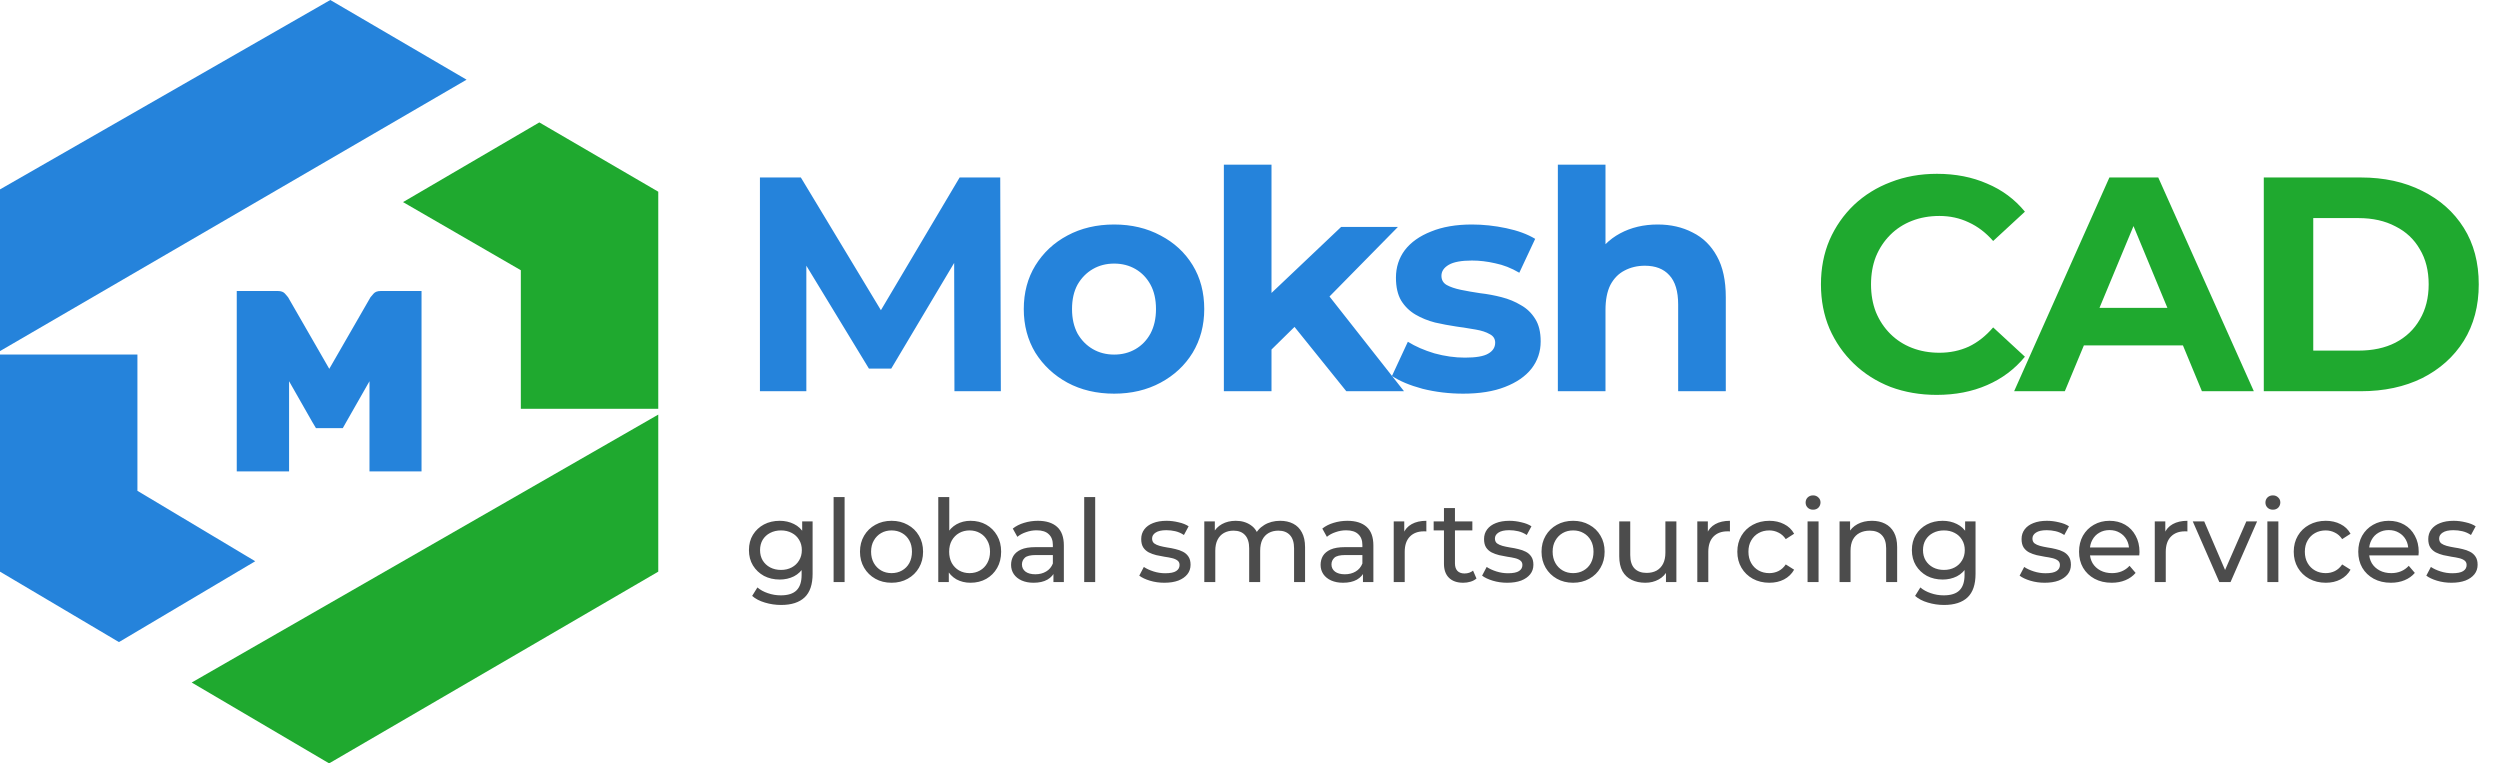
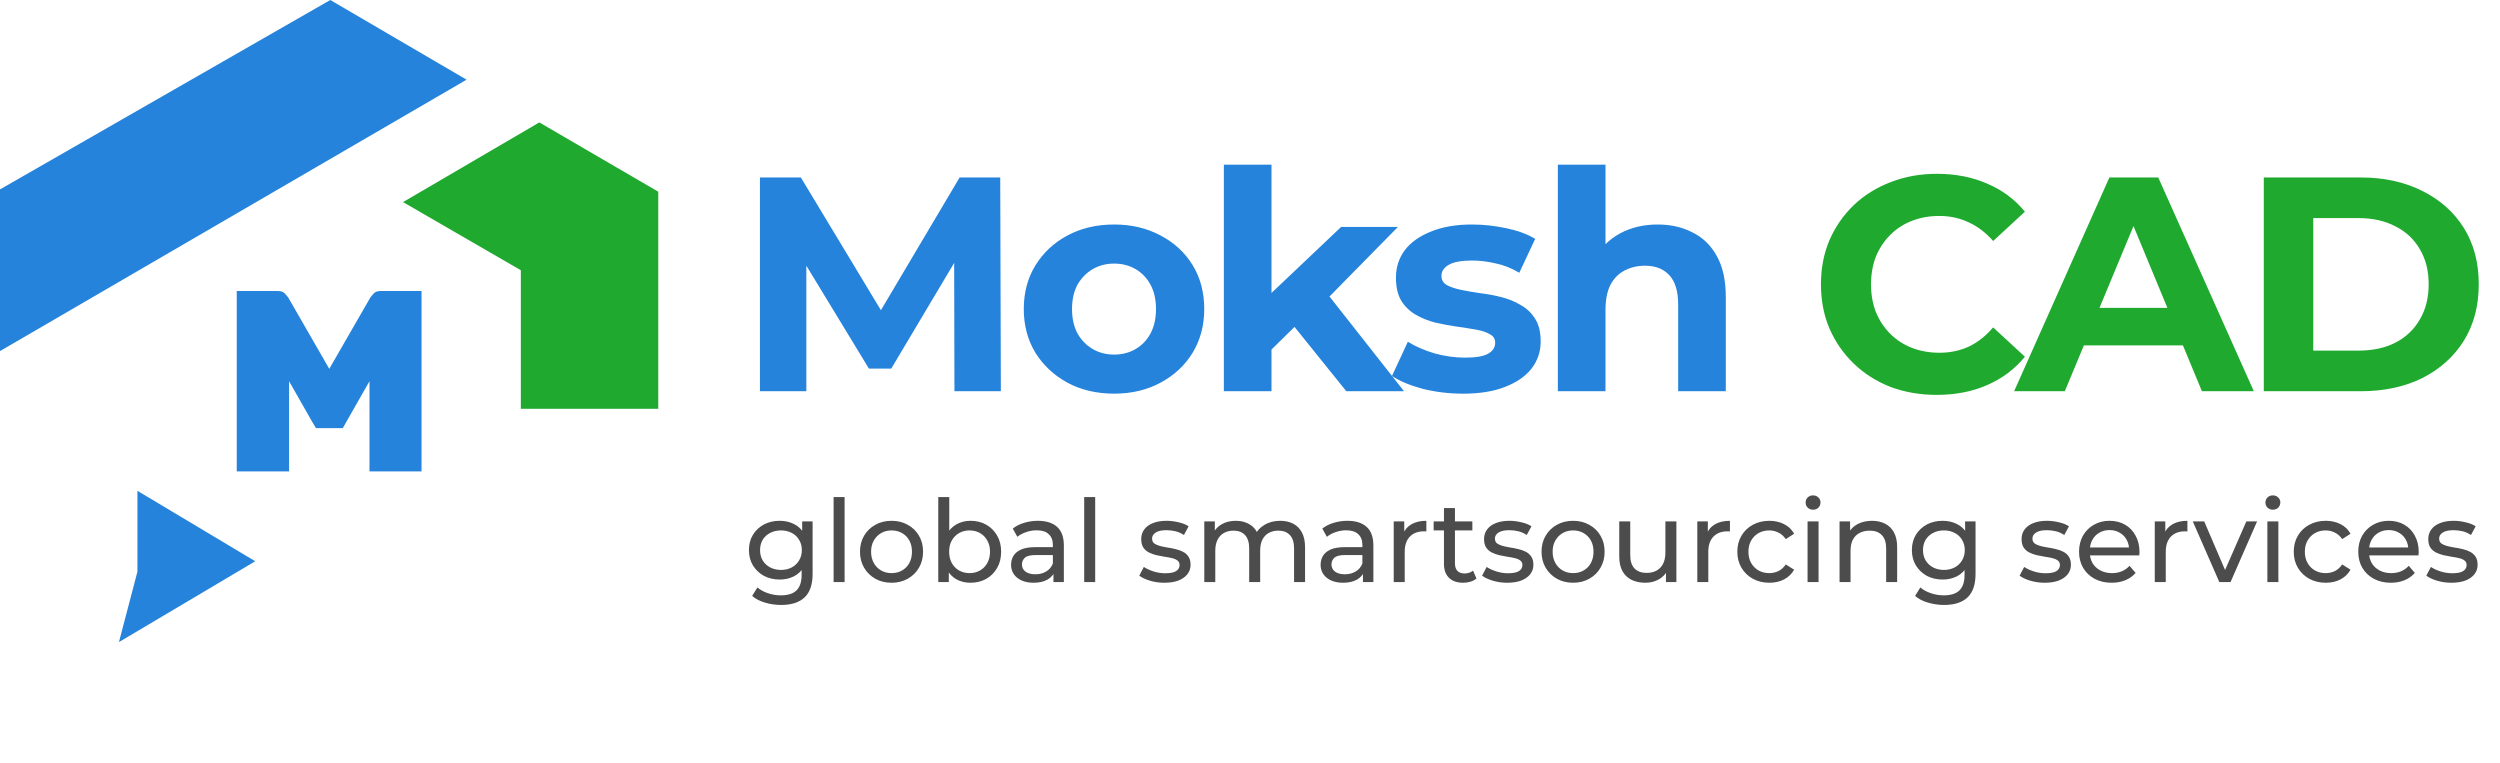
<svg xmlns="http://www.w3.org/2000/svg" width="262" height="80" viewBox="0 0 262 80" fill="none">
  <path d="M0 36.793V19.849L34.614 0L48.896 8.351L0 36.793Z" fill="#2583DB" />
  <path d="M56.52 12.829L42.238 21.18L54.583 28.321V42.844H68.986V20.091L56.52 12.829Z" fill="#1FA92F" />
-   <path d="M68.986 59.909V43.449L20.09 71.528L34.492 80L68.986 59.909Z" fill="#1FA92F" />
-   <path d="M14.402 37.155H0V59.909L12.466 67.291L26.747 58.819L14.402 51.437V37.155Z" fill="#2583DB" />
+   <path d="M14.402 37.155V59.909L12.466 67.291L26.747 58.819L14.402 51.437V37.155Z" fill="#2583DB" />
  <path d="M25.542 49.404C25.344 49.404 24.812 49.404 24.812 49.404C24.812 49.404 24.812 48.9 24.812 48.702V31.201C24.812 31.003 24.812 30.499 24.812 30.499C24.812 30.499 25.344 30.499 25.542 30.499H29.134C29.458 30.499 29.701 30.589 29.863 30.769C30.025 30.949 30.133 31.075 30.187 31.147L34.508 38.655L38.83 31.147C38.884 31.075 38.992 30.949 39.154 30.769C39.316 30.589 39.559 30.499 39.883 30.499H43.475C43.673 30.499 44.177 30.499 44.177 30.499C44.177 30.499 44.177 31.003 44.177 31.201V48.702C44.177 48.9 44.177 49.404 44.177 49.404C44.177 49.404 43.673 49.404 43.475 49.404H39.424C39.226 49.404 38.722 49.404 38.722 49.404C38.722 49.404 38.722 48.9 38.722 48.702V39.952L36.291 44.219C36.201 44.363 35.925 44.867 35.925 44.867C35.925 44.867 35.589 44.867 35.319 44.867H33.671C33.419 44.867 33.112 44.867 33.112 44.867C33.112 44.867 32.816 44.363 32.726 44.219L30.295 39.952V48.702C30.295 48.9 30.295 49.404 30.295 49.404C30.295 49.404 29.791 49.404 29.593 49.404H25.542Z" fill="#2583DB" />
  <path d="M79.641 41V18.6H83.929L93.465 34.408H91.193L100.569 18.6H104.825L104.889 41H100.025L99.993 26.056H100.889L93.401 38.632H91.065L83.417 26.056H84.505V41H79.641ZM116.764 41.256C114.929 41.256 113.297 40.872 111.868 40.104C110.46 39.336 109.34 38.291 108.508 36.968C107.697 35.624 107.292 34.099 107.292 32.392C107.292 30.664 107.697 29.139 108.508 27.816C109.34 26.472 110.46 25.427 111.868 24.68C113.297 23.912 114.929 23.528 116.764 23.528C118.577 23.528 120.199 23.912 121.628 24.68C123.057 25.427 124.177 26.461 124.988 27.784C125.799 29.107 126.204 30.643 126.204 32.392C126.204 34.099 125.799 35.624 124.988 36.968C124.177 38.291 123.057 39.336 121.628 40.104C120.199 40.872 118.577 41.256 116.764 41.256ZM116.764 37.16C117.596 37.16 118.343 36.968 119.004 36.584C119.665 36.2 120.188 35.656 120.572 34.952C120.956 34.227 121.148 33.373 121.148 32.392C121.148 31.389 120.956 30.536 120.572 29.832C120.188 29.128 119.665 28.584 119.004 28.2C118.343 27.816 117.596 27.624 116.764 27.624C115.932 27.624 115.185 27.816 114.524 28.2C113.863 28.584 113.329 29.128 112.924 29.832C112.54 30.536 112.348 31.389 112.348 32.392C112.348 33.373 112.54 34.227 112.924 34.952C113.329 35.656 113.863 36.2 114.524 36.584C115.185 36.968 115.932 37.16 116.764 37.16ZM132.389 37.48L132.517 31.4L140.549 23.784H146.501L138.789 31.624L136.197 33.736L132.389 37.48ZM128.261 41V17.256H133.253V41H128.261ZM141.093 41L135.269 33.768L138.405 29.896L147.141 41H141.093ZM153.335 41.256C151.863 41.256 150.445 41.085 149.079 40.744C147.735 40.381 146.669 39.933 145.879 39.4L147.543 35.816C148.333 36.307 149.261 36.712 150.327 37.032C151.415 37.331 152.482 37.48 153.527 37.48C154.679 37.48 155.49 37.341 155.959 37.064C156.45 36.787 156.695 36.403 156.695 35.912C156.695 35.507 156.503 35.208 156.119 35.016C155.757 34.803 155.266 34.643 154.647 34.536C154.029 34.429 153.346 34.323 152.599 34.216C151.874 34.109 151.138 33.971 150.391 33.8C149.645 33.608 148.962 33.331 148.343 32.968C147.725 32.605 147.223 32.115 146.839 31.496C146.477 30.877 146.295 30.077 146.295 29.096C146.295 28.008 146.605 27.048 147.223 26.216C147.863 25.384 148.781 24.733 149.975 24.264C151.17 23.773 152.599 23.528 154.263 23.528C155.437 23.528 156.631 23.656 157.847 23.912C159.063 24.168 160.077 24.541 160.887 25.032L159.223 28.584C158.391 28.093 157.549 27.763 156.695 27.592C155.863 27.4 155.053 27.304 154.263 27.304C153.154 27.304 152.343 27.453 151.831 27.752C151.319 28.051 151.063 28.435 151.063 28.904C151.063 29.331 151.245 29.651 151.607 29.864C151.991 30.077 152.493 30.248 153.111 30.376C153.73 30.504 154.402 30.621 155.127 30.728C155.874 30.813 156.621 30.952 157.367 31.144C158.114 31.336 158.786 31.613 159.383 31.976C160.002 32.317 160.503 32.797 160.887 33.416C161.271 34.013 161.463 34.803 161.463 35.784C161.463 36.851 161.143 37.8 160.503 38.632C159.863 39.443 158.935 40.083 157.719 40.552C156.525 41.021 155.063 41.256 153.335 41.256ZM173.727 23.528C175.093 23.528 176.309 23.805 177.375 24.36C178.463 24.893 179.317 25.725 179.935 26.856C180.554 27.965 180.863 29.395 180.863 31.144V41H175.871V31.912C175.871 30.525 175.562 29.501 174.943 28.84C174.346 28.179 173.493 27.848 172.383 27.848C171.594 27.848 170.879 28.019 170.239 28.36C169.621 28.68 169.13 29.181 168.767 29.864C168.426 30.547 168.255 31.421 168.255 32.488V41H163.263V17.256H168.255V28.552L167.135 27.112C167.754 25.96 168.639 25.075 169.791 24.456C170.943 23.837 172.255 23.528 173.727 23.528Z" fill="#2583DB" />
  <path d="M202.963 41.384C201.235 41.384 199.624 41.107 198.131 40.552C196.659 39.976 195.379 39.165 194.291 38.12C193.203 37.075 192.349 35.848 191.731 34.44C191.133 33.032 190.835 31.485 190.835 29.8C190.835 28.115 191.133 26.568 191.731 25.16C192.349 23.752 193.203 22.525 194.291 21.48C195.4 20.435 196.691 19.635 198.163 19.08C199.635 18.504 201.245 18.216 202.995 18.216C204.936 18.216 206.685 18.557 208.243 19.24C209.821 19.901 211.144 20.883 212.211 22.184L208.883 25.256C208.115 24.381 207.261 23.731 206.323 23.304C205.384 22.856 204.36 22.632 203.251 22.632C202.205 22.632 201.245 22.803 200.371 23.144C199.496 23.485 198.739 23.976 198.099 24.616C197.459 25.256 196.957 26.013 196.595 26.888C196.253 27.763 196.083 28.733 196.083 29.8C196.083 30.867 196.253 31.837 196.595 32.712C196.957 33.587 197.459 34.344 198.099 34.984C198.739 35.624 199.496 36.115 200.371 36.456C201.245 36.797 202.205 36.968 203.251 36.968C204.36 36.968 205.384 36.755 206.323 36.328C207.261 35.88 208.115 35.208 208.883 34.312L212.211 37.384C211.144 38.685 209.821 39.677 208.243 40.36C206.685 41.043 204.925 41.384 202.963 41.384ZM211.081 41L221.065 18.6H226.185L236.201 41H230.761L222.569 21.224H224.617L216.393 41H211.081ZM216.073 36.2L217.449 32.264H228.969L230.377 36.2H216.073ZM237.245 41V18.6H247.421C249.853 18.6 251.997 19.069 253.853 20.008C255.709 20.925 257.16 22.216 258.205 23.88C259.251 25.544 259.773 27.517 259.773 29.8C259.773 32.061 259.251 34.035 258.205 35.72C257.16 37.384 255.709 38.685 253.853 39.624C251.997 40.541 249.853 41 247.421 41H237.245ZM242.429 36.744H247.165C248.659 36.744 249.949 36.467 251.037 35.912C252.147 35.336 253 34.525 253.597 33.48C254.216 32.435 254.525 31.208 254.525 29.8C254.525 28.371 254.216 27.144 253.597 26.12C253 25.075 252.147 24.275 251.037 23.72C249.949 23.144 248.659 22.856 247.165 22.856H242.429V36.744Z" fill="#1FA92F" />
  <path d="M81.861 63.4C81.277 63.4 80.709 63.316 80.157 63.148C79.613 62.988 79.169 62.756 78.825 62.452L79.377 61.564C79.673 61.82 80.037 62.02 80.469 62.164C80.901 62.316 81.353 62.392 81.825 62.392C82.577 62.392 83.129 62.216 83.481 61.864C83.833 61.512 84.009 60.976 84.009 60.256V58.912L84.129 57.652L84.069 56.38V54.64H85.161V60.136C85.161 61.256 84.881 62.08 84.321 62.608C83.761 63.136 82.941 63.4 81.861 63.4ZM81.717 60.736C81.101 60.736 80.549 60.608 80.061 60.352C79.581 60.088 79.197 59.724 78.909 59.26C78.629 58.796 78.489 58.26 78.489 57.652C78.489 57.036 78.629 56.5 78.909 56.044C79.197 55.58 79.581 55.22 80.061 54.964C80.549 54.708 81.101 54.58 81.717 54.58C82.261 54.58 82.757 54.692 83.205 54.916C83.653 55.132 84.009 55.468 84.273 55.924C84.545 56.38 84.681 56.956 84.681 57.652C84.681 58.34 84.545 58.912 84.273 59.368C84.009 59.824 83.653 60.168 83.205 60.4C82.757 60.624 82.261 60.736 81.717 60.736ZM81.849 59.728C82.273 59.728 82.649 59.64 82.977 59.464C83.305 59.288 83.561 59.044 83.745 58.732C83.937 58.42 84.033 58.06 84.033 57.652C84.033 57.244 83.937 56.884 83.745 56.572C83.561 56.26 83.305 56.02 82.977 55.852C82.649 55.676 82.273 55.588 81.849 55.588C81.425 55.588 81.045 55.676 80.709 55.852C80.381 56.02 80.121 56.26 79.929 56.572C79.745 56.884 79.653 57.244 79.653 57.652C79.653 58.06 79.745 58.42 79.929 58.732C80.121 59.044 80.381 59.288 80.709 59.464C81.045 59.64 81.425 59.728 81.849 59.728ZM87.362 61V52.096H88.514V61H87.362ZM93.438 61.072C92.798 61.072 92.23 60.932 91.734 60.652C91.238 60.372 90.846 59.988 90.558 59.5C90.27 59.004 90.126 58.444 90.126 57.82C90.126 57.188 90.27 56.628 90.558 56.14C90.846 55.652 91.238 55.272 91.734 55C92.23 54.72 92.798 54.58 93.438 54.58C94.07 54.58 94.634 54.72 95.13 55C95.634 55.272 96.026 55.652 96.306 56.14C96.594 56.62 96.738 57.18 96.738 57.82C96.738 58.452 96.594 59.012 96.306 59.5C96.026 59.988 95.634 60.372 95.13 60.652C94.634 60.932 94.07 61.072 93.438 61.072ZM93.438 60.064C93.846 60.064 94.21 59.972 94.53 59.788C94.858 59.604 95.114 59.344 95.298 59.008C95.482 58.664 95.574 58.268 95.574 57.82C95.574 57.364 95.482 56.972 95.298 56.644C95.114 56.308 94.858 56.048 94.53 55.864C94.21 55.68 93.846 55.588 93.438 55.588C93.03 55.588 92.666 55.68 92.346 55.864C92.026 56.048 91.77 56.308 91.578 56.644C91.386 56.972 91.29 57.364 91.29 57.82C91.29 58.268 91.386 58.664 91.578 59.008C91.77 59.344 92.026 59.604 92.346 59.788C92.666 59.972 93.03 60.064 93.438 60.064ZM101.703 61.072C101.159 61.072 100.667 60.952 100.227 60.712C99.795 60.464 99.451 60.1 99.195 59.62C98.947 59.14 98.823 58.54 98.823 57.82C98.823 57.1 98.951 56.5 99.207 56.02C99.471 55.54 99.819 55.18 100.251 54.94C100.691 54.7 101.175 54.58 101.703 54.58C102.327 54.58 102.879 54.716 103.359 54.988C103.839 55.26 104.219 55.64 104.499 56.128C104.779 56.608 104.919 57.172 104.919 57.82C104.919 58.468 104.779 59.036 104.499 59.524C104.219 60.012 103.839 60.392 103.359 60.664C102.879 60.936 102.327 61.072 101.703 61.072ZM98.331 61V52.096H99.483V56.332L99.363 57.808L99.435 59.284V61H98.331ZM101.607 60.064C102.015 60.064 102.379 59.972 102.699 59.788C103.027 59.604 103.283 59.344 103.467 59.008C103.659 58.664 103.755 58.268 103.755 57.82C103.755 57.364 103.659 56.972 103.467 56.644C103.283 56.308 103.027 56.048 102.699 55.864C102.379 55.68 102.015 55.588 101.607 55.588C101.207 55.588 100.843 55.68 100.515 55.864C100.195 56.048 99.939 56.308 99.747 56.644C99.563 56.972 99.471 57.364 99.471 57.82C99.471 58.268 99.563 58.664 99.747 59.008C99.939 59.344 100.195 59.604 100.515 59.788C100.843 59.972 101.207 60.064 101.607 60.064ZM110.4 61V59.656L110.34 59.404V57.112C110.34 56.624 110.196 56.248 109.908 55.984C109.628 55.712 109.204 55.576 108.636 55.576C108.26 55.576 107.892 55.64 107.532 55.768C107.172 55.888 106.868 56.052 106.62 56.26L106.14 55.396C106.468 55.132 106.86 54.932 107.316 54.796C107.78 54.652 108.264 54.58 108.768 54.58C109.64 54.58 110.312 54.792 110.784 55.216C111.256 55.64 111.492 56.288 111.492 57.16V61H110.4ZM108.312 61.072C107.84 61.072 107.424 60.992 107.064 60.832C106.712 60.672 106.44 60.452 106.248 60.172C106.056 59.884 105.96 59.56 105.96 59.2C105.96 58.856 106.04 58.544 106.2 58.264C106.368 57.984 106.636 57.76 107.004 57.592C107.38 57.424 107.884 57.34 108.516 57.34H110.532V58.168H108.564C107.988 58.168 107.6 58.264 107.4 58.456C107.2 58.648 107.1 58.88 107.1 59.152C107.1 59.464 107.224 59.716 107.472 59.908C107.72 60.092 108.064 60.184 108.504 60.184C108.936 60.184 109.312 60.088 109.632 59.896C109.96 59.704 110.196 59.424 110.34 59.056L110.568 59.848C110.416 60.224 110.148 60.524 109.764 60.748C109.38 60.964 108.896 61.072 108.312 61.072ZM113.624 61V52.096H114.776V61H113.624ZM122.023 61.072C121.495 61.072 120.991 61 120.511 60.856C120.039 60.712 119.667 60.536 119.395 60.328L119.875 59.416C120.147 59.6 120.483 59.756 120.883 59.884C121.283 60.012 121.691 60.076 122.107 60.076C122.643 60.076 123.027 60 123.259 59.848C123.499 59.696 123.619 59.484 123.619 59.212C123.619 59.012 123.547 58.856 123.403 58.744C123.259 58.632 123.067 58.548 122.827 58.492C122.595 58.436 122.335 58.388 122.047 58.348C121.759 58.3 121.471 58.244 121.183 58.18C120.895 58.108 120.631 58.012 120.391 57.892C120.151 57.764 119.959 57.592 119.815 57.376C119.671 57.152 119.599 56.856 119.599 56.488C119.599 56.104 119.707 55.768 119.923 55.48C120.139 55.192 120.443 54.972 120.835 54.82C121.235 54.66 121.707 54.58 122.251 54.58C122.667 54.58 123.087 54.632 123.511 54.736C123.943 54.832 124.295 54.972 124.567 55.156L124.075 56.068C123.787 55.876 123.487 55.744 123.175 55.672C122.863 55.6 122.551 55.564 122.239 55.564C121.735 55.564 121.359 55.648 121.111 55.816C120.863 55.976 120.739 56.184 120.739 56.44C120.739 56.656 120.811 56.824 120.955 56.944C121.107 57.056 121.299 57.144 121.531 57.208C121.771 57.272 122.035 57.328 122.323 57.376C122.611 57.416 122.899 57.472 123.187 57.544C123.475 57.608 123.735 57.7 123.967 57.82C124.207 57.94 124.399 58.108 124.543 58.324C124.695 58.54 124.771 58.828 124.771 59.188C124.771 59.572 124.659 59.904 124.435 60.184C124.211 60.464 123.895 60.684 123.487 60.844C123.079 60.996 122.591 61.072 122.023 61.072ZM134.166 54.58C134.678 54.58 135.13 54.68 135.522 54.88C135.914 55.08 136.218 55.384 136.434 55.792C136.658 56.2 136.77 56.716 136.77 57.34V61H135.618V57.472C135.618 56.856 135.474 56.392 135.186 56.08C134.898 55.768 134.494 55.612 133.974 55.612C133.59 55.612 133.254 55.692 132.966 55.852C132.678 56.012 132.454 56.248 132.294 56.56C132.142 56.872 132.066 57.26 132.066 57.724V61H130.914V57.472C130.914 56.856 130.77 56.392 130.482 56.08C130.202 55.768 129.798 55.612 129.27 55.612C128.894 55.612 128.562 55.692 128.274 55.852C127.986 56.012 127.762 56.248 127.602 56.56C127.442 56.872 127.362 57.26 127.362 57.724V61H126.21V54.64H127.314V56.332L127.134 55.9C127.334 55.484 127.642 55.16 128.058 54.928C128.474 54.696 128.958 54.58 129.51 54.58C130.118 54.58 130.642 54.732 131.082 55.036C131.522 55.332 131.81 55.784 131.946 56.392L131.478 56.2C131.67 55.712 132.006 55.32 132.486 55.024C132.966 54.728 133.526 54.58 134.166 54.58ZM142.838 61V59.656L142.778 59.404V57.112C142.778 56.624 142.634 56.248 142.346 55.984C142.066 55.712 141.642 55.576 141.074 55.576C140.698 55.576 140.33 55.64 139.97 55.768C139.61 55.888 139.306 56.052 139.058 56.26L138.578 55.396C138.906 55.132 139.298 54.932 139.754 54.796C140.218 54.652 140.702 54.58 141.206 54.58C142.078 54.58 142.75 54.792 143.222 55.216C143.694 55.64 143.93 56.288 143.93 57.16V61H142.838ZM140.75 61.072C140.278 61.072 139.862 60.992 139.502 60.832C139.15 60.672 138.878 60.452 138.686 60.172C138.494 59.884 138.398 59.56 138.398 59.2C138.398 58.856 138.478 58.544 138.638 58.264C138.806 57.984 139.074 57.76 139.442 57.592C139.818 57.424 140.322 57.34 140.954 57.34H142.97V58.168H141.002C140.426 58.168 140.038 58.264 139.838 58.456C139.638 58.648 139.538 58.88 139.538 59.152C139.538 59.464 139.662 59.716 139.91 59.908C140.158 60.092 140.502 60.184 140.942 60.184C141.374 60.184 141.75 60.088 142.07 59.896C142.398 59.704 142.634 59.424 142.778 59.056L143.006 59.848C142.854 60.224 142.586 60.524 142.202 60.748C141.818 60.964 141.334 61.072 140.75 61.072ZM146.062 61V54.64H147.166V56.368L147.058 55.936C147.234 55.496 147.53 55.16 147.946 54.928C148.362 54.696 148.874 54.58 149.482 54.58V55.696C149.434 55.688 149.386 55.684 149.338 55.684C149.298 55.684 149.258 55.684 149.218 55.684C148.602 55.684 148.114 55.868 147.754 56.236C147.394 56.604 147.214 57.136 147.214 57.832V61H146.062ZM153.343 61.072C152.703 61.072 152.207 60.9 151.855 60.556C151.503 60.212 151.327 59.72 151.327 59.08V53.248H152.479V59.032C152.479 59.376 152.563 59.64 152.731 59.824C152.907 60.008 153.155 60.1 153.475 60.1C153.835 60.1 154.135 60 154.375 59.8L154.735 60.628C154.559 60.78 154.347 60.892 154.099 60.964C153.859 61.036 153.607 61.072 153.343 61.072ZM150.247 55.588V54.64H154.303V55.588H150.247ZM157.952 61.072C157.424 61.072 156.92 61 156.44 60.856C155.968 60.712 155.596 60.536 155.324 60.328L155.804 59.416C156.076 59.6 156.412 59.756 156.812 59.884C157.212 60.012 157.62 60.076 158.036 60.076C158.572 60.076 158.956 60 159.188 59.848C159.428 59.696 159.548 59.484 159.548 59.212C159.548 59.012 159.476 58.856 159.332 58.744C159.188 58.632 158.996 58.548 158.756 58.492C158.524 58.436 158.264 58.388 157.976 58.348C157.688 58.3 157.4 58.244 157.112 58.18C156.824 58.108 156.56 58.012 156.32 57.892C156.08 57.764 155.888 57.592 155.744 57.376C155.6 57.152 155.528 56.856 155.528 56.488C155.528 56.104 155.636 55.768 155.852 55.48C156.068 55.192 156.372 54.972 156.764 54.82C157.164 54.66 157.636 54.58 158.18 54.58C158.596 54.58 159.016 54.632 159.44 54.736C159.872 54.832 160.224 54.972 160.496 55.156L160.004 56.068C159.716 55.876 159.416 55.744 159.104 55.672C158.792 55.6 158.48 55.564 158.168 55.564C157.664 55.564 157.288 55.648 157.04 55.816C156.792 55.976 156.668 56.184 156.668 56.44C156.668 56.656 156.74 56.824 156.884 56.944C157.036 57.056 157.228 57.144 157.46 57.208C157.7 57.272 157.964 57.328 158.252 57.376C158.54 57.416 158.828 57.472 159.116 57.544C159.404 57.608 159.664 57.7 159.896 57.82C160.136 57.94 160.328 58.108 160.472 58.324C160.624 58.54 160.7 58.828 160.7 59.188C160.7 59.572 160.588 59.904 160.364 60.184C160.14 60.464 159.824 60.684 159.416 60.844C159.008 60.996 158.52 61.072 157.952 61.072ZM164.864 61.072C164.224 61.072 163.656 60.932 163.16 60.652C162.664 60.372 162.272 59.988 161.984 59.5C161.696 59.004 161.552 58.444 161.552 57.82C161.552 57.188 161.696 56.628 161.984 56.14C162.272 55.652 162.664 55.272 163.16 55C163.656 54.72 164.224 54.58 164.864 54.58C165.496 54.58 166.06 54.72 166.556 55C167.06 55.272 167.452 55.652 167.732 56.14C168.02 56.62 168.164 57.18 168.164 57.82C168.164 58.452 168.02 59.012 167.732 59.5C167.452 59.988 167.06 60.372 166.556 60.652C166.06 60.932 165.496 61.072 164.864 61.072ZM164.864 60.064C165.272 60.064 165.636 59.972 165.956 59.788C166.284 59.604 166.54 59.344 166.724 59.008C166.908 58.664 167 58.268 167 57.82C167 57.364 166.908 56.972 166.724 56.644C166.54 56.308 166.284 56.048 165.956 55.864C165.636 55.68 165.272 55.588 164.864 55.588C164.456 55.588 164.092 55.68 163.772 55.864C163.452 56.048 163.196 56.308 163.004 56.644C162.812 56.972 162.716 57.364 162.716 57.82C162.716 58.268 162.812 58.664 163.004 59.008C163.196 59.344 163.452 59.604 163.772 59.788C164.092 59.972 164.456 60.064 164.864 60.064ZM172.433 61.072C171.889 61.072 171.409 60.972 170.993 60.772C170.585 60.572 170.265 60.268 170.033 59.86C169.809 59.444 169.697 58.924 169.697 58.3V54.64H170.849V58.168C170.849 58.792 170.997 59.26 171.293 59.572C171.597 59.884 172.021 60.04 172.565 60.04C172.965 60.04 173.313 59.96 173.609 59.8C173.905 59.632 174.133 59.392 174.293 59.08C174.453 58.76 174.533 58.376 174.533 57.928V54.64H175.685V61H174.593V59.284L174.773 59.74C174.565 60.164 174.253 60.492 173.837 60.724C173.421 60.956 172.953 61.072 172.433 61.072ZM177.878 61V54.64H178.982V56.368L178.874 55.936C179.05 55.496 179.346 55.16 179.762 54.928C180.178 54.696 180.69 54.58 181.298 54.58V55.696C181.25 55.688 181.202 55.684 181.154 55.684C181.114 55.684 181.074 55.684 181.034 55.684C180.418 55.684 179.93 55.868 179.57 56.236C179.21 56.604 179.03 57.136 179.03 57.832V61H177.878ZM185.432 61.072C184.784 61.072 184.204 60.932 183.692 60.652C183.188 60.372 182.792 59.988 182.504 59.5C182.216 59.012 182.072 58.452 182.072 57.82C182.072 57.188 182.216 56.628 182.504 56.14C182.792 55.652 183.188 55.272 183.692 55C184.204 54.72 184.784 54.58 185.432 54.58C186.008 54.58 186.52 54.696 186.968 54.928C187.424 55.152 187.776 55.488 188.024 55.936L187.148 56.5C186.94 56.188 186.684 55.96 186.38 55.816C186.084 55.664 185.764 55.588 185.42 55.588C185.004 55.588 184.632 55.68 184.304 55.864C183.976 56.048 183.716 56.308 183.524 56.644C183.332 56.972 183.236 57.364 183.236 57.82C183.236 58.276 183.332 58.672 183.524 59.008C183.716 59.344 183.976 59.604 184.304 59.788C184.632 59.972 185.004 60.064 185.42 60.064C185.764 60.064 186.084 59.992 186.38 59.848C186.684 59.696 186.94 59.464 187.148 59.152L188.024 59.704C187.776 60.144 187.424 60.484 186.968 60.724C186.52 60.956 186.008 61.072 185.432 61.072ZM189.433 61V54.64H190.585V61H189.433ZM190.009 53.416C189.785 53.416 189.597 53.344 189.445 53.2C189.301 53.056 189.229 52.88 189.229 52.672C189.229 52.456 189.301 52.276 189.445 52.132C189.597 51.988 189.785 51.916 190.009 51.916C190.233 51.916 190.417 51.988 190.561 52.132C190.713 52.268 190.789 52.44 190.789 52.648C190.789 52.864 190.717 53.048 190.573 53.2C190.429 53.344 190.241 53.416 190.009 53.416ZM196.181 54.58C196.701 54.58 197.157 54.68 197.549 54.88C197.949 55.08 198.261 55.384 198.485 55.792C198.709 56.2 198.821 56.716 198.821 57.34V61H197.669V57.472C197.669 56.856 197.517 56.392 197.213 56.08C196.917 55.768 196.497 55.612 195.953 55.612C195.545 55.612 195.189 55.692 194.885 55.852C194.581 56.012 194.345 56.248 194.177 56.56C194.017 56.872 193.937 57.26 193.937 57.724V61H192.785V54.64H193.889V56.356L193.709 55.9C193.917 55.484 194.237 55.16 194.669 54.928C195.101 54.696 195.605 54.58 196.181 54.58ZM203.737 63.4C203.153 63.4 202.585 63.316 202.033 63.148C201.489 62.988 201.045 62.756 200.701 62.452L201.253 61.564C201.549 61.82 201.913 62.02 202.345 62.164C202.777 62.316 203.229 62.392 203.701 62.392C204.453 62.392 205.005 62.216 205.357 61.864C205.709 61.512 205.885 60.976 205.885 60.256V58.912L206.005 57.652L205.945 56.38V54.64H207.037V60.136C207.037 61.256 206.757 62.08 206.197 62.608C205.637 63.136 204.817 63.4 203.737 63.4ZM203.593 60.736C202.977 60.736 202.425 60.608 201.937 60.352C201.457 60.088 201.073 59.724 200.785 59.26C200.505 58.796 200.365 58.26 200.365 57.652C200.365 57.036 200.505 56.5 200.785 56.044C201.073 55.58 201.457 55.22 201.937 54.964C202.425 54.708 202.977 54.58 203.593 54.58C204.137 54.58 204.633 54.692 205.081 54.916C205.529 55.132 205.885 55.468 206.149 55.924C206.421 56.38 206.557 56.956 206.557 57.652C206.557 58.34 206.421 58.912 206.149 59.368C205.885 59.824 205.529 60.168 205.081 60.4C204.633 60.624 204.137 60.736 203.593 60.736ZM203.725 59.728C204.149 59.728 204.525 59.64 204.853 59.464C205.181 59.288 205.437 59.044 205.621 58.732C205.813 58.42 205.909 58.06 205.909 57.652C205.909 57.244 205.813 56.884 205.621 56.572C205.437 56.26 205.181 56.02 204.853 55.852C204.525 55.676 204.149 55.588 203.725 55.588C203.301 55.588 202.921 55.676 202.585 55.852C202.257 56.02 201.997 56.26 201.805 56.572C201.621 56.884 201.529 57.244 201.529 57.652C201.529 58.06 201.621 58.42 201.805 58.732C201.997 59.044 202.257 59.288 202.585 59.464C202.921 59.64 203.301 59.728 203.725 59.728ZM214.284 61.072C213.756 61.072 213.252 61 212.772 60.856C212.3 60.712 211.928 60.536 211.656 60.328L212.136 59.416C212.408 59.6 212.744 59.756 213.144 59.884C213.544 60.012 213.952 60.076 214.368 60.076C214.904 60.076 215.288 60 215.52 59.848C215.76 59.696 215.88 59.484 215.88 59.212C215.88 59.012 215.808 58.856 215.664 58.744C215.52 58.632 215.328 58.548 215.088 58.492C214.856 58.436 214.596 58.388 214.308 58.348C214.02 58.3 213.732 58.244 213.444 58.18C213.156 58.108 212.892 58.012 212.652 57.892C212.412 57.764 212.22 57.592 212.076 57.376C211.932 57.152 211.86 56.856 211.86 56.488C211.86 56.104 211.968 55.768 212.184 55.48C212.4 55.192 212.704 54.972 213.096 54.82C213.496 54.66 213.968 54.58 214.512 54.58C214.928 54.58 215.348 54.632 215.772 54.736C216.204 54.832 216.556 54.972 216.828 55.156L216.336 56.068C216.048 55.876 215.748 55.744 215.436 55.672C215.124 55.6 214.812 55.564 214.5 55.564C213.996 55.564 213.62 55.648 213.372 55.816C213.124 55.976 213 56.184 213 56.44C213 56.656 213.072 56.824 213.216 56.944C213.368 57.056 213.56 57.144 213.792 57.208C214.032 57.272 214.296 57.328 214.584 57.376C214.872 57.416 215.16 57.472 215.448 57.544C215.736 57.608 215.996 57.7 216.228 57.82C216.468 57.94 216.66 58.108 216.804 58.324C216.956 58.54 217.032 58.828 217.032 59.188C217.032 59.572 216.92 59.904 216.696 60.184C216.472 60.464 216.156 60.684 215.748 60.844C215.34 60.996 214.852 61.072 214.284 61.072ZM221.304 61.072C220.624 61.072 220.024 60.932 219.504 60.652C218.992 60.372 218.592 59.988 218.304 59.5C218.024 59.012 217.884 58.452 217.884 57.82C217.884 57.188 218.02 56.628 218.292 56.14C218.572 55.652 218.952 55.272 219.432 55C219.92 54.72 220.468 54.58 221.076 54.58C221.692 54.58 222.236 54.716 222.708 54.988C223.18 55.26 223.548 55.644 223.812 56.14C224.084 56.628 224.22 57.2 224.22 57.856C224.22 57.904 224.216 57.96 224.208 58.024C224.208 58.088 224.204 58.148 224.196 58.204H218.784V57.376H223.596L223.128 57.664C223.136 57.256 223.052 56.892 222.876 56.572C222.7 56.252 222.456 56.004 222.144 55.828C221.84 55.644 221.484 55.552 221.076 55.552C220.676 55.552 220.32 55.644 220.008 55.828C219.696 56.004 219.452 56.256 219.276 56.584C219.1 56.904 219.012 57.272 219.012 57.688V57.88C219.012 58.304 219.108 58.684 219.3 59.02C219.5 59.348 219.776 59.604 220.128 59.788C220.48 59.972 220.884 60.064 221.34 60.064C221.716 60.064 222.056 60 222.36 59.872C222.672 59.744 222.944 59.552 223.176 59.296L223.812 60.04C223.524 60.376 223.164 60.632 222.732 60.808C222.308 60.984 221.832 61.072 221.304 61.072ZM225.82 61V54.64H226.924V56.368L226.816 55.936C226.992 55.496 227.288 55.16 227.704 54.928C228.12 54.696 228.632 54.58 229.24 54.58V55.696C229.192 55.688 229.144 55.684 229.096 55.684C229.056 55.684 229.016 55.684 228.976 55.684C228.36 55.684 227.872 55.868 227.512 56.236C227.152 56.604 226.972 57.136 226.972 57.832V61H225.82ZM232.585 61L229.801 54.64H231.001L233.473 60.4H232.897L235.417 54.64H236.545L233.761 61H232.585ZM237.621 61V54.64H238.773V61H237.621ZM238.197 53.416C237.973 53.416 237.785 53.344 237.633 53.2C237.489 53.056 237.417 52.88 237.417 52.672C237.417 52.456 237.489 52.276 237.633 52.132C237.785 51.988 237.973 51.916 238.197 51.916C238.421 51.916 238.605 51.988 238.749 52.132C238.901 52.268 238.977 52.44 238.977 52.648C238.977 52.864 238.905 53.048 238.761 53.2C238.617 53.344 238.429 53.416 238.197 53.416ZM243.744 61.072C243.096 61.072 242.516 60.932 242.004 60.652C241.5 60.372 241.104 59.988 240.816 59.5C240.528 59.012 240.384 58.452 240.384 57.82C240.384 57.188 240.528 56.628 240.816 56.14C241.104 55.652 241.5 55.272 242.004 55C242.516 54.72 243.096 54.58 243.744 54.58C244.32 54.58 244.832 54.696 245.28 54.928C245.736 55.152 246.088 55.488 246.336 55.936L245.46 56.5C245.252 56.188 244.996 55.96 244.692 55.816C244.396 55.664 244.076 55.588 243.732 55.588C243.316 55.588 242.944 55.68 242.616 55.864C242.288 56.048 242.028 56.308 241.836 56.644C241.644 56.972 241.548 57.364 241.548 57.82C241.548 58.276 241.644 58.672 241.836 59.008C242.028 59.344 242.288 59.604 242.616 59.788C242.944 59.972 243.316 60.064 243.732 60.064C244.076 60.064 244.396 59.992 244.692 59.848C244.996 59.696 245.252 59.464 245.46 59.152L246.336 59.704C246.088 60.144 245.736 60.484 245.28 60.724C244.832 60.956 244.32 61.072 243.744 61.072ZM250.566 61.072C249.886 61.072 249.286 60.932 248.766 60.652C248.254 60.372 247.854 59.988 247.566 59.5C247.286 59.012 247.146 58.452 247.146 57.82C247.146 57.188 247.282 56.628 247.554 56.14C247.834 55.652 248.214 55.272 248.694 55C249.182 54.72 249.73 54.58 250.338 54.58C250.954 54.58 251.498 54.716 251.97 54.988C252.442 55.26 252.81 55.644 253.074 56.14C253.346 56.628 253.482 57.2 253.482 57.856C253.482 57.904 253.478 57.96 253.47 58.024C253.47 58.088 253.466 58.148 253.458 58.204H248.046V57.376H252.858L252.39 57.664C252.398 57.256 252.314 56.892 252.138 56.572C251.962 56.252 251.718 56.004 251.406 55.828C251.102 55.644 250.746 55.552 250.338 55.552C249.938 55.552 249.582 55.644 249.27 55.828C248.958 56.004 248.714 56.256 248.538 56.584C248.362 56.904 248.274 57.272 248.274 57.688V57.88C248.274 58.304 248.37 58.684 248.562 59.02C248.762 59.348 249.038 59.604 249.39 59.788C249.742 59.972 250.146 60.064 250.602 60.064C250.978 60.064 251.318 60 251.622 59.872C251.934 59.744 252.206 59.552 252.438 59.296L253.074 60.04C252.786 60.376 252.426 60.632 251.994 60.808C251.57 60.984 251.094 61.072 250.566 61.072ZM256.906 61.072C256.378 61.072 255.874 61 255.394 60.856C254.922 60.712 254.55 60.536 254.278 60.328L254.758 59.416C255.03 59.6 255.366 59.756 255.766 59.884C256.166 60.012 256.574 60.076 256.99 60.076C257.526 60.076 257.91 60 258.142 59.848C258.382 59.696 258.502 59.484 258.502 59.212C258.502 59.012 258.43 58.856 258.286 58.744C258.142 58.632 257.95 58.548 257.71 58.492C257.478 58.436 257.218 58.388 256.93 58.348C256.642 58.3 256.354 58.244 256.066 58.18C255.778 58.108 255.514 58.012 255.274 57.892C255.034 57.764 254.842 57.592 254.698 57.376C254.554 57.152 254.482 56.856 254.482 56.488C254.482 56.104 254.59 55.768 254.806 55.48C255.022 55.192 255.326 54.972 255.718 54.82C256.118 54.66 256.59 54.58 257.134 54.58C257.55 54.58 257.97 54.632 258.394 54.736C258.826 54.832 259.178 54.972 259.45 55.156L258.958 56.068C258.67 55.876 258.37 55.744 258.058 55.672C257.746 55.6 257.434 55.564 257.122 55.564C256.618 55.564 256.242 55.648 255.994 55.816C255.746 55.976 255.622 56.184 255.622 56.44C255.622 56.656 255.694 56.824 255.838 56.944C255.99 57.056 256.182 57.144 256.414 57.208C256.654 57.272 256.918 57.328 257.206 57.376C257.494 57.416 257.782 57.472 258.07 57.544C258.358 57.608 258.618 57.7 258.85 57.82C259.09 57.94 259.282 58.108 259.426 58.324C259.578 58.54 259.654 58.828 259.654 59.188C259.654 59.572 259.542 59.904 259.318 60.184C259.094 60.464 258.778 60.684 258.37 60.844C257.962 60.996 257.474 61.072 256.906 61.072Z" fill="#4C4C4C" />
</svg>